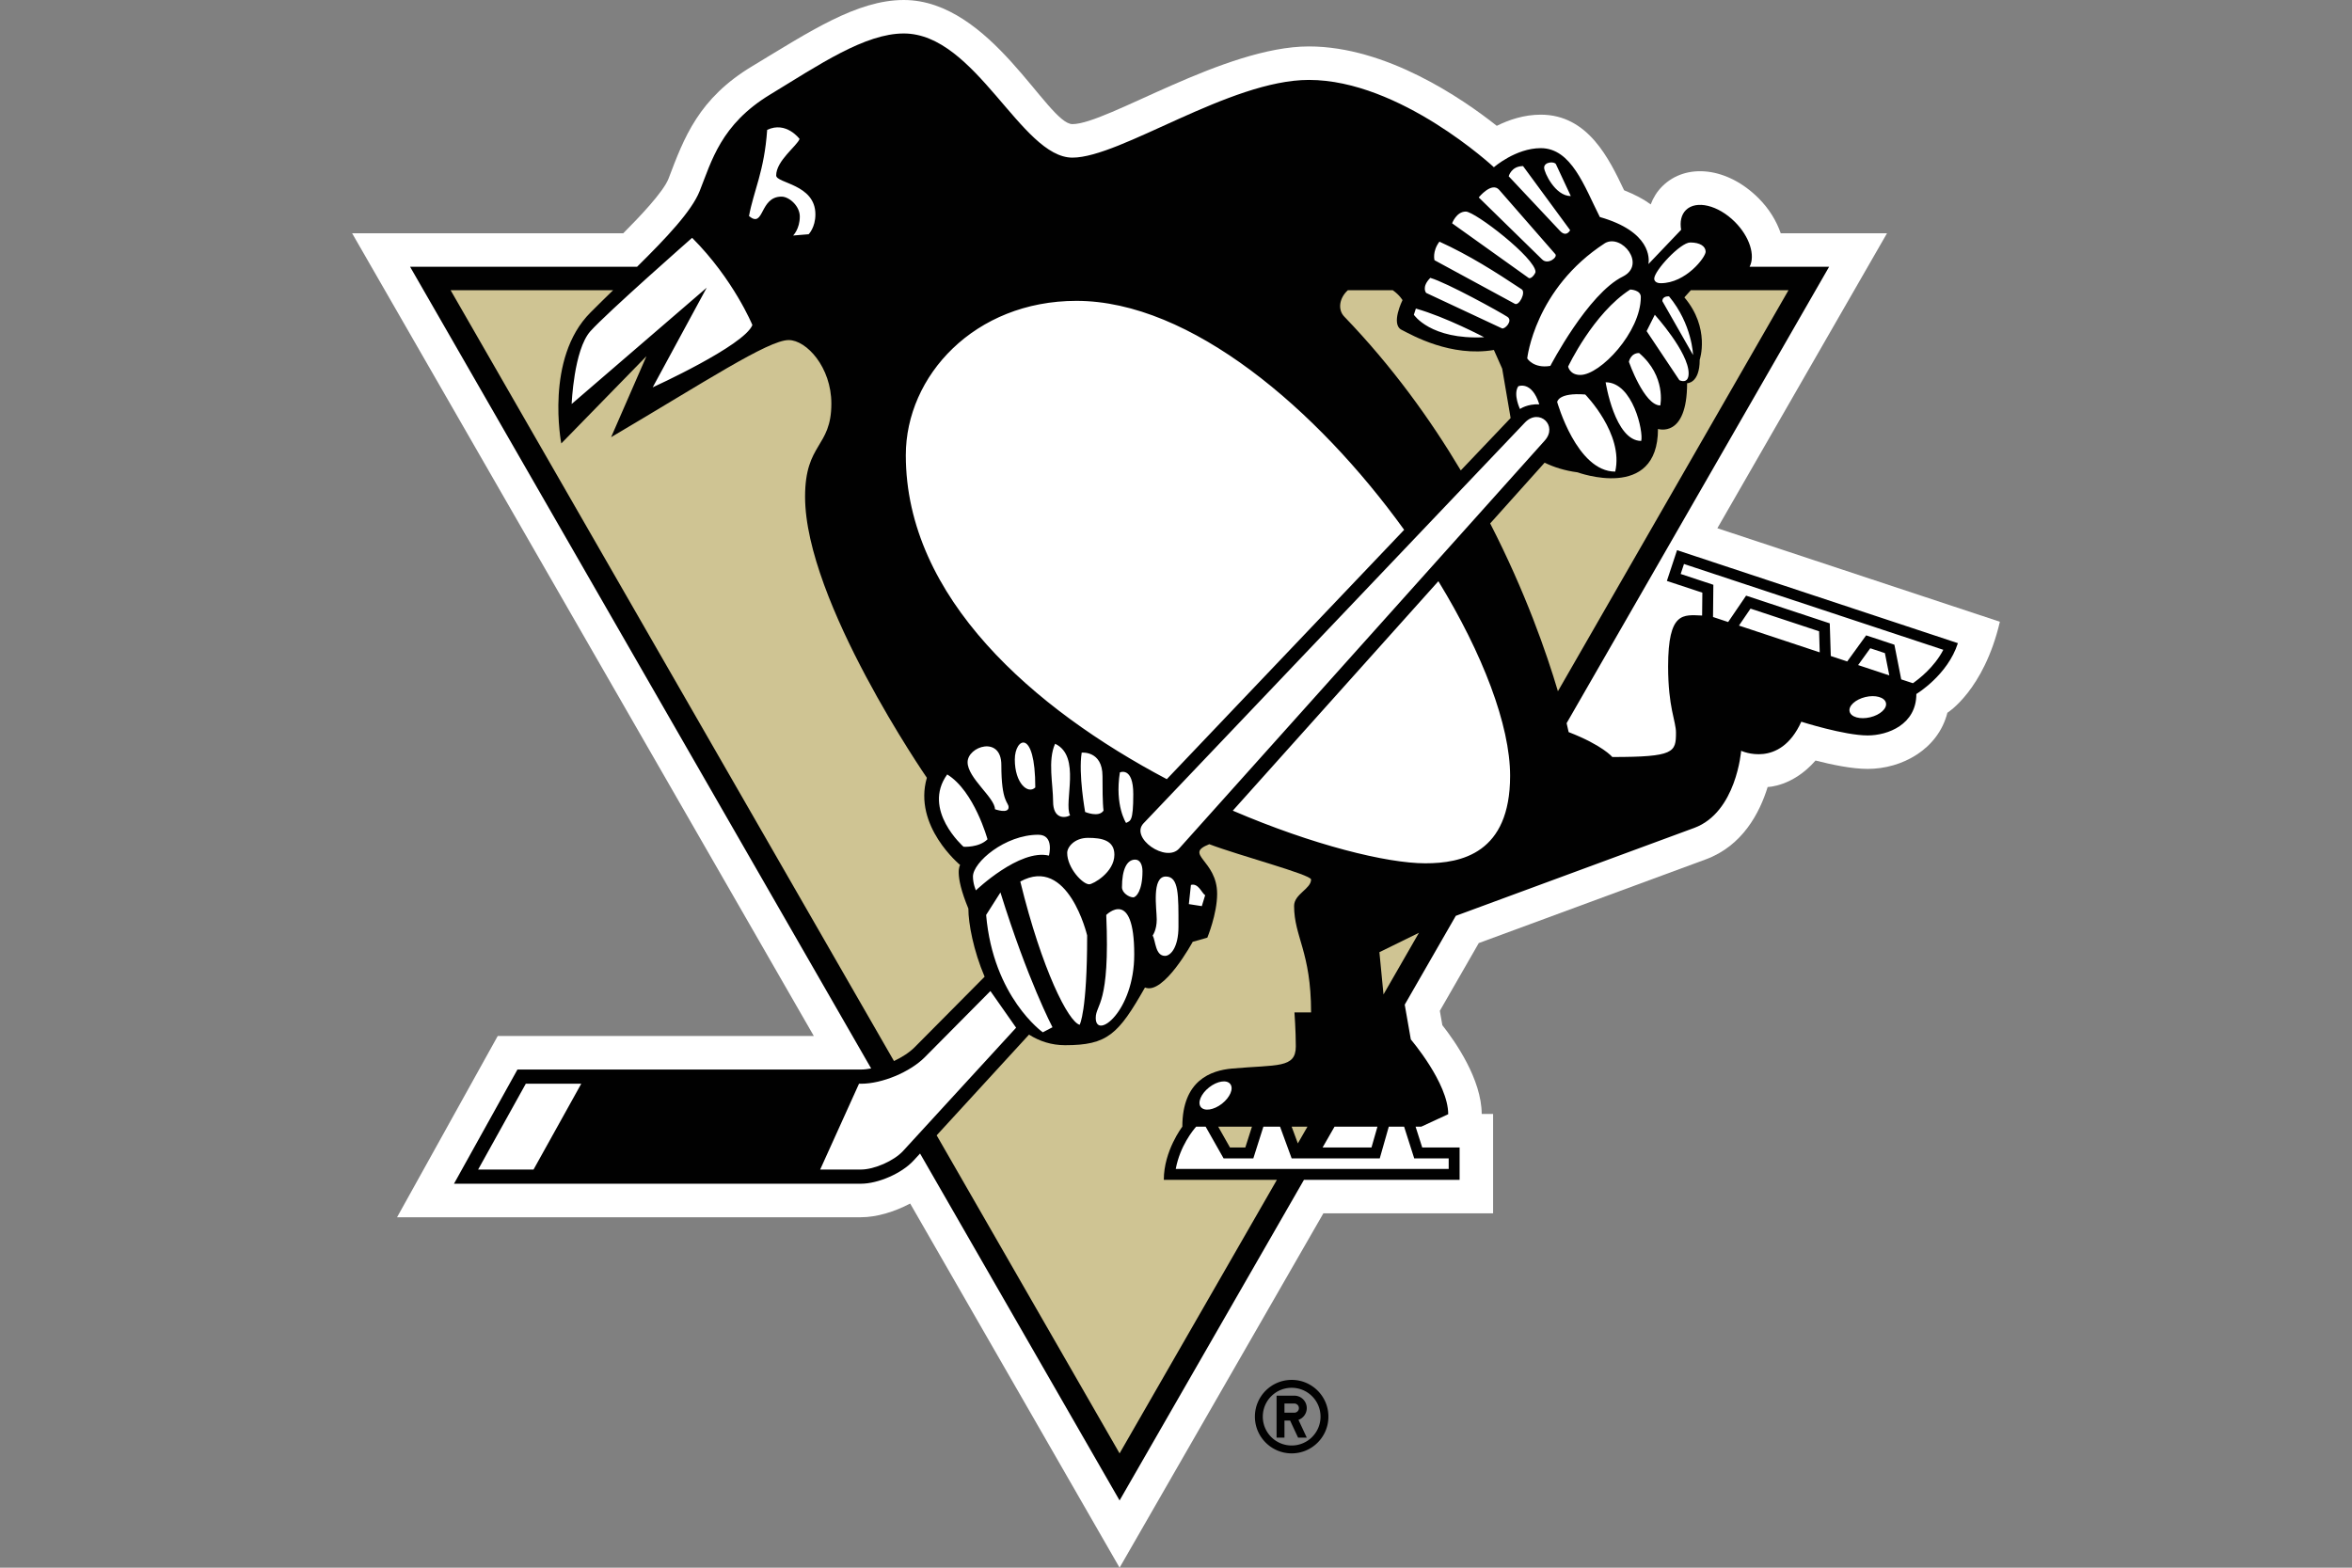
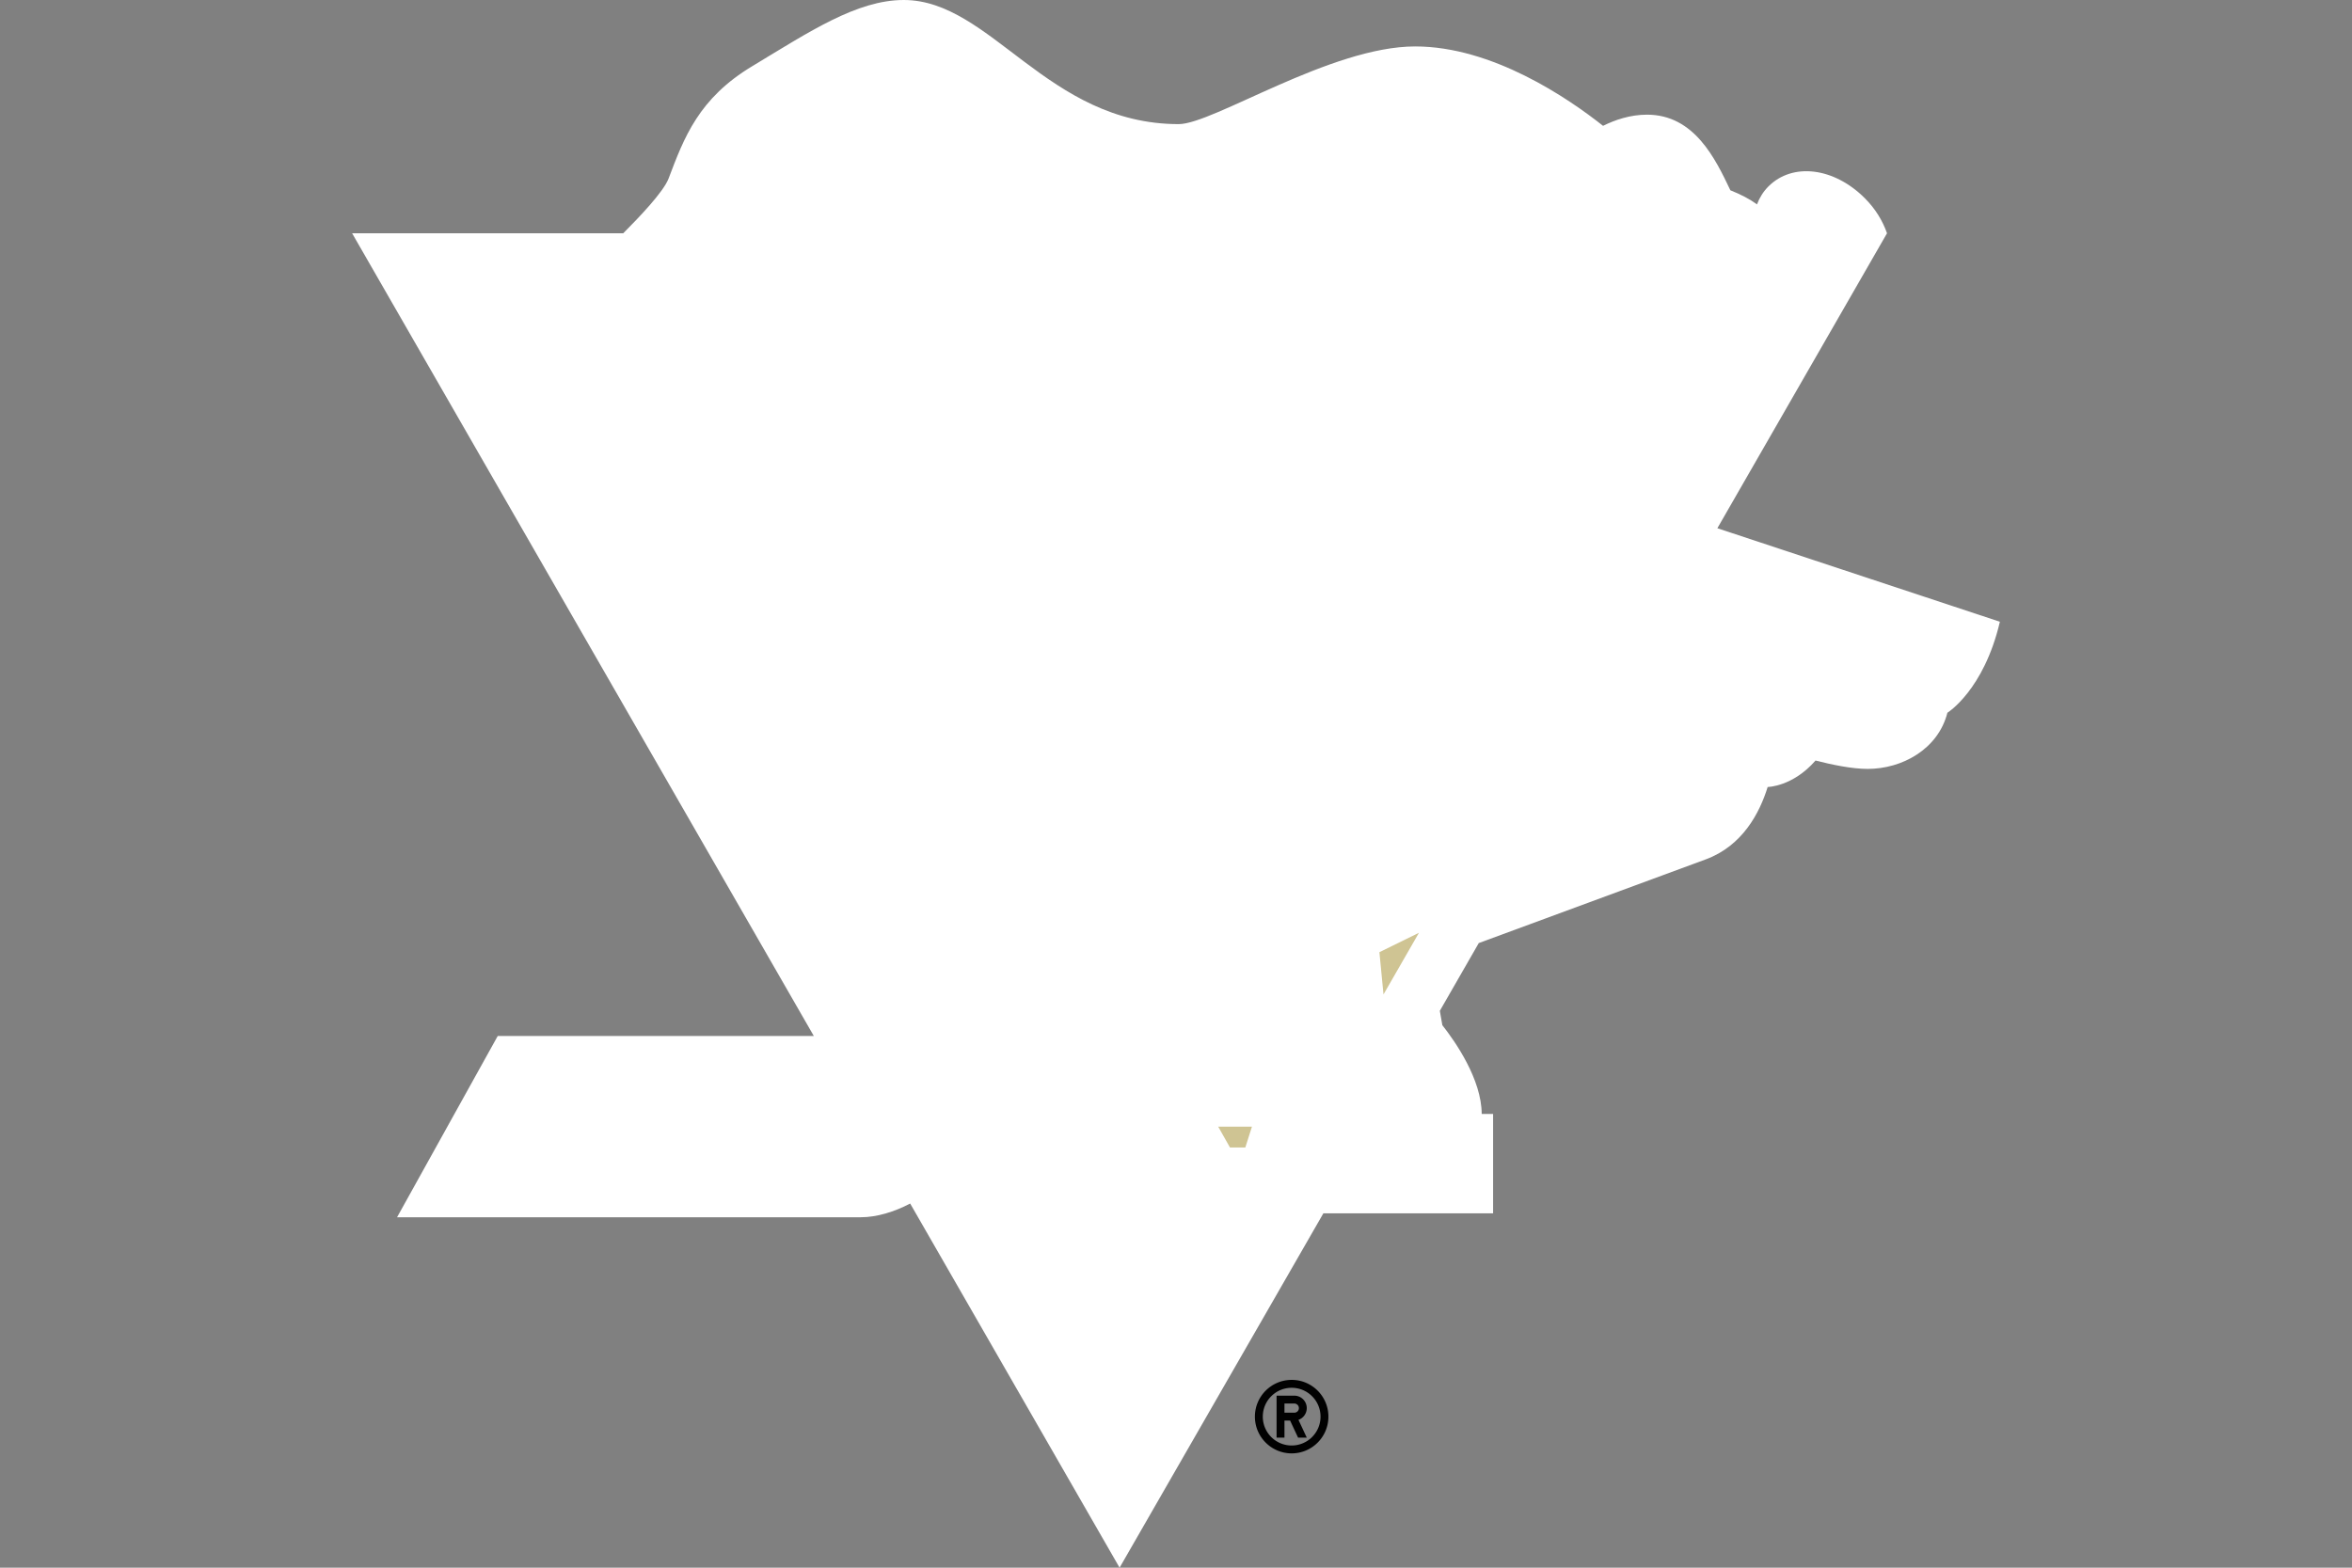
<svg xmlns="http://www.w3.org/2000/svg" viewBox="0 0 960 640" width="960" height="640" xml:space="preserve">
  <rect x="0" y="0" width="960" height="640" fill="#808080" stroke="none" />
  <path fill="#010101" d="M527.212 563.333c-8.282 0-15.005 6.713-15.005 15 0 8.279 6.723 15.002 15.005 15.002 8.281 0 14.995-6.723 14.995-15.001 0-8.288-6.714-15.001-14.995-15.001zm0 26.783a11.772 11.772 0 0 1-11.783-11.782c0-6.51 5.265-11.775 11.783-11.775 6.51 0 11.78 5.265 11.78 11.775 0 6.512-5.27 11.782-11.78 11.782zm6.163-15.26a5.085 5.085 0 0 0-5.09-5.082h-7.228v17.123h3.213v-6.954h2.306l3.246 6.954h3.554l-3.39-7.251a5.095 5.095 0 0 0 3.39-4.79zm-5.09 1.872h-4.015v-3.747h4.015c1.033 0 1.878.84 1.878 1.876a1.878 1.878 0 0 1-1.878 1.871z" />
-   <path fill="#FFF" d="M770.21 95.226h-43.375c-1.762-5.036-4.712-9.97-9.062-14.31-12.585-12.603-29.493-14.651-39.34-4.811-2.08 2.087-3.633 4.573-4.666 7.332-2.9-2.122-6.533-4.042-10.866-5.758-6.09-12.787-14.69-30.865-34.02-30.865-6.904 0-13.087 2.143-17.947 4.556-14.251-11.287-45.151-32.414-76.692-32.414-34.537 0-82.458 31.714-96.51 31.714C427.495 50.67 404.529 0 368.874 0c-19.153 0-38.558 12.981-61.68 26.928-22.057 13.211-27.954 29.189-34.335 46.036-2.175 5.493-11.793 15.542-18.47 22.262h-110.67l188.454 327.715h-129.02l-41.09 73.993h189.31c6.49 0 13.699-2.221 20.122-5.6L456.974 640l83.178-144.665h69.275v-40.57h-4.651c-.046-14.092-10.714-29.458-16.063-36.242l-1.022-5.86 15.893-27.661 92.637-34.162c15.04-5.546 22.026-19.022 25.276-29.553 0 0 10.22-.102 19.54-10.805 6.532 1.683 14.841 3.42 21.279 3.42 14.017 0 28.739-8.011 32.541-22.928 0 0 14.838-9.118 21.424-37.15l-115.317-38.176L770.21 95.226z" />
-   <path fill="#010101" d="m680.36 237.164 14.478 4.79-.095 9.337c-7.711-.293-13.88-1.761-13.88 20.784 0 16.82 3.208 22.27 3.208 27.013 0 8.047-.686 9.957-25.98 9.957 0 0-3.951-4.796-17.827-10.169 0 0-.262-1.284-.828-3.64l107.143-186.328h-32.46c2.402-4.612.035-12.28-6.013-18.33-6.848-6.84-15.804-8.994-19.996-4.803-1.91 1.903-2.49 4.797-1.93 8.033l-13.343 13.99c.36-2.113 1.114-13.216-19.843-19.2-6.314-12.494-11.58-28.113-24.113-28.113-10.24 0-19.128 7.788-19.128 7.788s-38.286-35.647-75.51-35.647c-32.312 0-76.89 31.725-96.511 31.725-20.936 0-39.436-50.683-68.858-50.683-15.814 0-34.487 12.719-54.584 24.957-20.088 12.2-23.834 27.155-28.732 39.418-3.244 8.128-13.52 19.023-25.524 30.865h-92.652l188.19 327.29c-1.43.258-2.82.435-4.093.435H211.204l-25.9 46.616h166.069c7.063 0 16.744-4.245 21.512-9.459l2.65-2.868 81.439 141.63 75.259-130.899h63.523v-13.207h-15.263l-2.709-8.493h2.327l10.997-5.086c0-12.691-15.259-30.508-15.259-30.508l-2.49-14.212 20.844-36.259 97.292-35.884c17.25-6.356 19.175-31.498 19.175-31.498s15.818 7.431 24.555-11.87c0 0 17.544 5.606 27.09 5.606 8.285 0 19.869-4.475 19.869-16.922 0 0 12.776-7.654 16.953-20.749L684.51 224.604l-4.15 12.56zm9.53-138.174c3.996 0 6.292 1.546 6.292 3.785 0 2.228-8.082 12.843-18.33 12.843-2.16 0-2.66-1.181-2.66-1.85 0-3.265 10.68-14.778 14.697-14.778zm-8.638 22.012c9.454 11.403 9.79 23.92 9.79 23.92l-12.524-21.982c0-2.24 2.734-1.938 2.734-1.938zm-5.819 7.498s13.806 15.277 13.806 23.893c0 4.72-3.771 2.823-3.771 2.823l-13.377-20.038 3.342-6.678zm2.232 37.023c-6.561 0-12.808-17.802-12.808-17.802s.658-3.6 4.167-3.6c11.202 9.556 8.641 21.402 8.641 21.402zm-22.305-9.462c11.128 0 15.507 20.268 14.524 23.947-10.796 0-14.524-23.947-14.524-23.947zm3.912 36.468c-15.722 0-23.685-28.413-23.685-28.413s.316-3.937 11.447-3.064c0 0 15.796 16.048 12.238 31.477zm10.449-71.28c0 14.28-16.522 31.82-24.707 31.82-4.312 0-4.962-3.417-4.962-3.417s10.207-21.71 25.34-31.455c0 0 4.329.113 4.329 3.052zm-14.616-21.994c6.848-3.912 16.964 8.74 7.304 13.636-14.268 6.982-29.612 36.489-29.612 36.489-6.88 1.16-9.44-3.056-9.44-3.056s3.038-28.47 31.748-47.069zM481.312 346.37c-5.312 6.052-20.221-4.33-14.562-10.254l155.803-163.751c5.77-5.762 13.42 1.372 7.952 7.492L481.313 346.369zm10.59 19.094-1.365 4.463-5.291-.827.845-7.835c3.095-.849 4.383 3.35 5.811 4.199zm-16.037-7.626c5.36 0 5.143 7.707 5.143 20.469 0 8.514-3.254 11.93-5.49 11.93-4.014 0-3.809-6.157-5.04-8.347 0 0 1.656-2.168 1.656-6.508 0-4.358-2.186-17.544 3.731-17.544zm-72.8-15.196c-3.499 3.48-9.784 3.042-9.784 3.042s-17.106-15.05-6.668-29.52c11.06 6.776 16.451 26.478 16.451 26.478zm-8.13-31.466c0-6.476 13.775-11.022 13.775 1.128 0 15.376 2.96 15.128 2.96 17.24 0 2.858-5.564.82-5.564.82 0-4.697-11.17-12.726-11.17-19.188zm28.84 29.606c6.688 0 4.36 8.517 4.36 8.517-11.997-2.861-29.81 14.187-29.81 14.187s-1.207-2.663-1.207-5.652c0-5.794 13.06-17.052 26.656-17.052zm-9.572-30.73c0-8.805 8.362-13.032 8.362 11.424-2.919 2.907-8.362-1.613-8.362-11.425zm-5.865 54.287c11.124 35.782 21.244 55.03 21.244 55.03l-3.954 2.066s-20.215-14.29-23.13-47.907l5.84-9.189zm8.107-4.45c19.55-10.785 27.286 22.001 27.286 22.001 0 31.247-3.056 36.471-3.056 36.471-4.564-1.185-15.38-22.305-24.23-58.472zm20.317-27.027c-2.185 1.231-6.929 1.468-6.929-5.652 0-6.887-2.26-16.848.82-23.568 10.771 5.09 3.393 23.812 6.11 29.22zm-1.174 15.316c0-2.345 2.94-6.126 8.507-6.126 5.578 0 10.753.958 10.753 6.88 0 7.236-8.751 12.078-10.283 12.078-2.695 0-8.977-6.685-8.977-12.832zm5.918-40.914s8.492-.891 8.492 9.593c0 4.12.007 11.021.421 14.067-1.91 2.957-7.513.559-7.513.559s-2.805-15.546-1.4-24.219zm10.024 66.264s11.421-11.481 11.421 16.137c0 23.337-15.712 35.091-15.712 25.895 0-5.656 5.897-5.012 4.29-42.032zm5.56-58.192s5.469-2.519 5.469 8.867c0 11.481-1.21 10.8-2.943 11.765 0 0-4.67-7.092-2.526-20.632zm5.451 51.001c-1.68 0-4.595-1.797-4.595-4.124 0-7.138 1.92-11.28 5.387-11.28 2.105 0 2.982 2.31 2.982 4.768 0 7.973-2.607 10.636-3.774 10.636zm157.161-208.64s5.494-2.402 8.581 7.378c-4.902-.258-7.884 1.903-7.884 1.903s-2.9-6.006-.697-9.281zm15.383-90.635 6.06 12.984c-6.424 0-10.888-9.699-10.888-11.584 0-2.454 4.252-2.649 4.828-1.4zm-13.43.75 19.214 26.149s-1.5 3.116-4.153.28l-20.915-22.27s.997-4.16 5.854-4.16zm-9.745 9.701 22.864 26.19c1.235 1.238-2.946 4.552-5.31 2.235l-25.902-25.336s5.31-6.565 8.348-3.088zm-13.632 8.861c3.845 0 28.456 19.009 28.456 24.622 0 .65-1.797 3.187-2.84 2.448L592.7 91.163s1.737-4.79 5.578-4.79zm-10.763 12.284c12.04 5.458 22.736 12.26 33.577 19.455 1.801 1.213-1.033 6.848-2.783 5.921l-32.804-17.803s-1.004-3.568 2.01-7.573zm-3.725 14.786c6.689 1.91 28.612 14.014 31.449 15.892 2.44 1.584-1.037 5.21-2.208 4.715l-30.925-14.467s-2.062-2.32 1.684-6.14zm-5.89 12.528c12.285 3.463 27.87 11.708 27.87 11.708-21.913 1.097-28.686-9.179-28.686-9.179l.817-2.529zm-138.527-3.144c46.609 0 98.307 44.324 133.746 93.472l-96.875 101.795c-54.1-28.577-106.531-73.944-106.531-132.26 0-32.39 28.06-63.007 69.66-63.007zM313.129 53.025c7.768-3.707 13.226 3.703 13.226 3.703-1.062 2.866-9.544 8.89-9.544 14.899 0 3.236 16.006 3.509 16.006 15.878 0 5.405-2.76 8.121-2.76 8.121l-6.334.527s2.727-2.678 2.727-7.757c0-4.365-4.397-8.128-7.46-8.128-9.097 0-6.96 13.162-13.275 7.94 1.875-10.246 6.247-18.261 7.414-35.183zm-30.631 44.062c16.95 16.964 24.6 35.612 24.6 35.612-3.42 8.478-40.687 25.428-40.687 25.428l22.043-40.677-55.122 47.48s.849-22.051 7.626-29.684c6.791-7.602 41.54-38.159 41.54-38.159zm-64.73 380.375h-22.616l19.458-35.032h22.634l-19.475 35.032zm150.845-7.598c-3.697 4.043-11.747 7.598-17.24 7.598h-16.61l15.85-35.032h.866c8.556 0 19.963-4.757 26.001-10.84l26.773-27 10.484 14.966-46.124 50.308zm176.099-9.91h17.512l-2.433 8.492h-19.953l4.874-8.493zm-54.589-8.03c-1.436-1.829.11-5.423 3.396-8.011 3.336-2.618 7.216-3.216 8.63-1.366 1.454 1.829-.07 5.437-3.388 8.04-3.332 2.593-7.202 3.187-8.638 1.337zm87.12 20.997h14.06v4.283H479.9c1.744-9.37 7.106-15.871 8.33-17.25h3.866l7.343 12.967h12.118l4.118-12.968h6.794l4.747 12.968h35.948l3.69-12.968h6.253l4.135 12.968zm4.559-120.482c-15.815 0-45.94-7.46-78.62-21.492l83.912-93.673c18.035 29.503 29.28 58.733 29.28 79.454 0 31.675-19.942 35.71-34.572 35.71zm127.98-97.048 4.715-6.93 27.997 9.26.25 8.6-32.962-10.93zm53.57 37.43c-4.103.983-7.87-.053-8.404-2.345-.57-2.253 2.33-4.924 6.423-5.914 4.068-.984 7.867.092 8.397 2.356.559 2.277-2.317 4.92-6.416 5.903zm-4.938-21.308 4.96-6.865 5.973 1.984 1.804 9.101-12.737-4.22zm-71.071-41.267L793.19 265.28c-3.72 7.187-10.088 12.022-12.422 13.639l-4.758-1.57-2.787-14.15-11.534-3.816-7.719 10.65-6.713-2.224-.414-13.332-34.15-11.308-7.326 10.77-6.176-2.05.138-13.152-13.338-4.414 1.35-4.078z" />
+   <path fill="#FFF" d="M770.21 95.226c-1.762-5.036-4.712-9.97-9.062-14.31-12.585-12.603-29.493-14.651-39.34-4.811-2.08 2.087-3.633 4.573-4.666 7.332-2.9-2.122-6.533-4.042-10.866-5.758-6.09-12.787-14.69-30.865-34.02-30.865-6.904 0-13.087 2.143-17.947 4.556-14.251-11.287-45.151-32.414-76.692-32.414-34.537 0-82.458 31.714-96.51 31.714C427.495 50.67 404.529 0 368.874 0c-19.153 0-38.558 12.981-61.68 26.928-22.057 13.211-27.954 29.189-34.335 46.036-2.175 5.493-11.793 15.542-18.47 22.262h-110.67l188.454 327.715h-129.02l-41.09 73.993h189.31c6.49 0 13.699-2.221 20.122-5.6L456.974 640l83.178-144.665h69.275v-40.57h-4.651c-.046-14.092-10.714-29.458-16.063-36.242l-1.022-5.86 15.893-27.661 92.637-34.162c15.04-5.546 22.026-19.022 25.276-29.553 0 0 10.22-.102 19.54-10.805 6.532 1.683 14.841 3.42 21.279 3.42 14.017 0 28.739-8.011 32.541-22.928 0 0 14.838-9.118 21.424-37.15l-115.317-38.176L770.21 95.226z" />
  <g fill="#CFC493">
-     <path d="M395.25 370.917c-6.012-14.484-3.356-17.785-3.356-17.785s-19.313-15.867-13.583-35.608c0 0-49.71-72.03-49.71-114.737 0-22.107 10.728-19.956 10.728-38.028 0-14.838-10.152-25.927-17.424-25.927-8.337 0-34.36 17.183-72.472 39.644l14.424-33.058-34.76 35.623s-6.79-34.774 11.914-53.46c3.031-3.057 6.14-6.074 9.228-9.094h-66.31l180.959 314.68c3.297-1.574 6.342-3.509 8.468-5.667l28.527-28.76c-4.563-10.686-6.632-21.757-6.632-27.823zM613.138 150.508l-3.386-7.63c-17.533 2.954-33.224-5.935-37.709-8.248-4.495-2.281.41-12.104.41-12.104s-1.216-2.119-3.972-4.04h-18.34c-3.452 3.1-4.258 7.882-1.436 10.793 19.461 20.197 35.085 41.872 47.532 62.766l20.342-21.386-3.441-20.15zM687.505 121.401c10.647 12.585 6.254 25.47 6.254 25.47 0 9.735-5.146 9.572-5.146 9.572 0 22.642-11.885 18.666-11.885 18.666 0 29.8-32.825 17.72-32.825 17.72-5.355-.693-9.815-2.178-13.444-3.94l-22.224 24.8c14.407 28.049 23.044 52.975 27.65 68.51l94.108-163.713h-39.87l-2.618 2.915zM535.137 359.053c0-2.001-29.84-9.925-41.547-14.41-10.703 4.206 3.2 6.353 3.2 20.254 0 8.238-4.01 17.901-4.01 17.901l-5.96 1.69s-11.86 21.878-19.48 18.656c-10.876 19.128-15.326 23.554-32.605 23.554-5.55 0-10.434-1.617-14.728-4.32l-37.695 41.113 74.662 129.844 64.213-111.681h-46.163c0-11.892 7.562-21.7 7.562-21.7 0-18.928 11.658-22.96 20.342-23.735 18.453-1.623 25.976-.021 25.976-9.037 0-6.367-.555-13.88-.555-13.88h6.788c0-24.795-6.933-30.815-6.933-43.47 0-4.847 6.933-6.94 6.933-10.779zM529.732 466.784l3.926-6.83h-6.451z" />
    <path d="M502.026 468.446h6.271l2.706-8.493H497.22zM564.693 405.973l14.474-25.173-16.143 7.923z" />
  </g>
</svg>